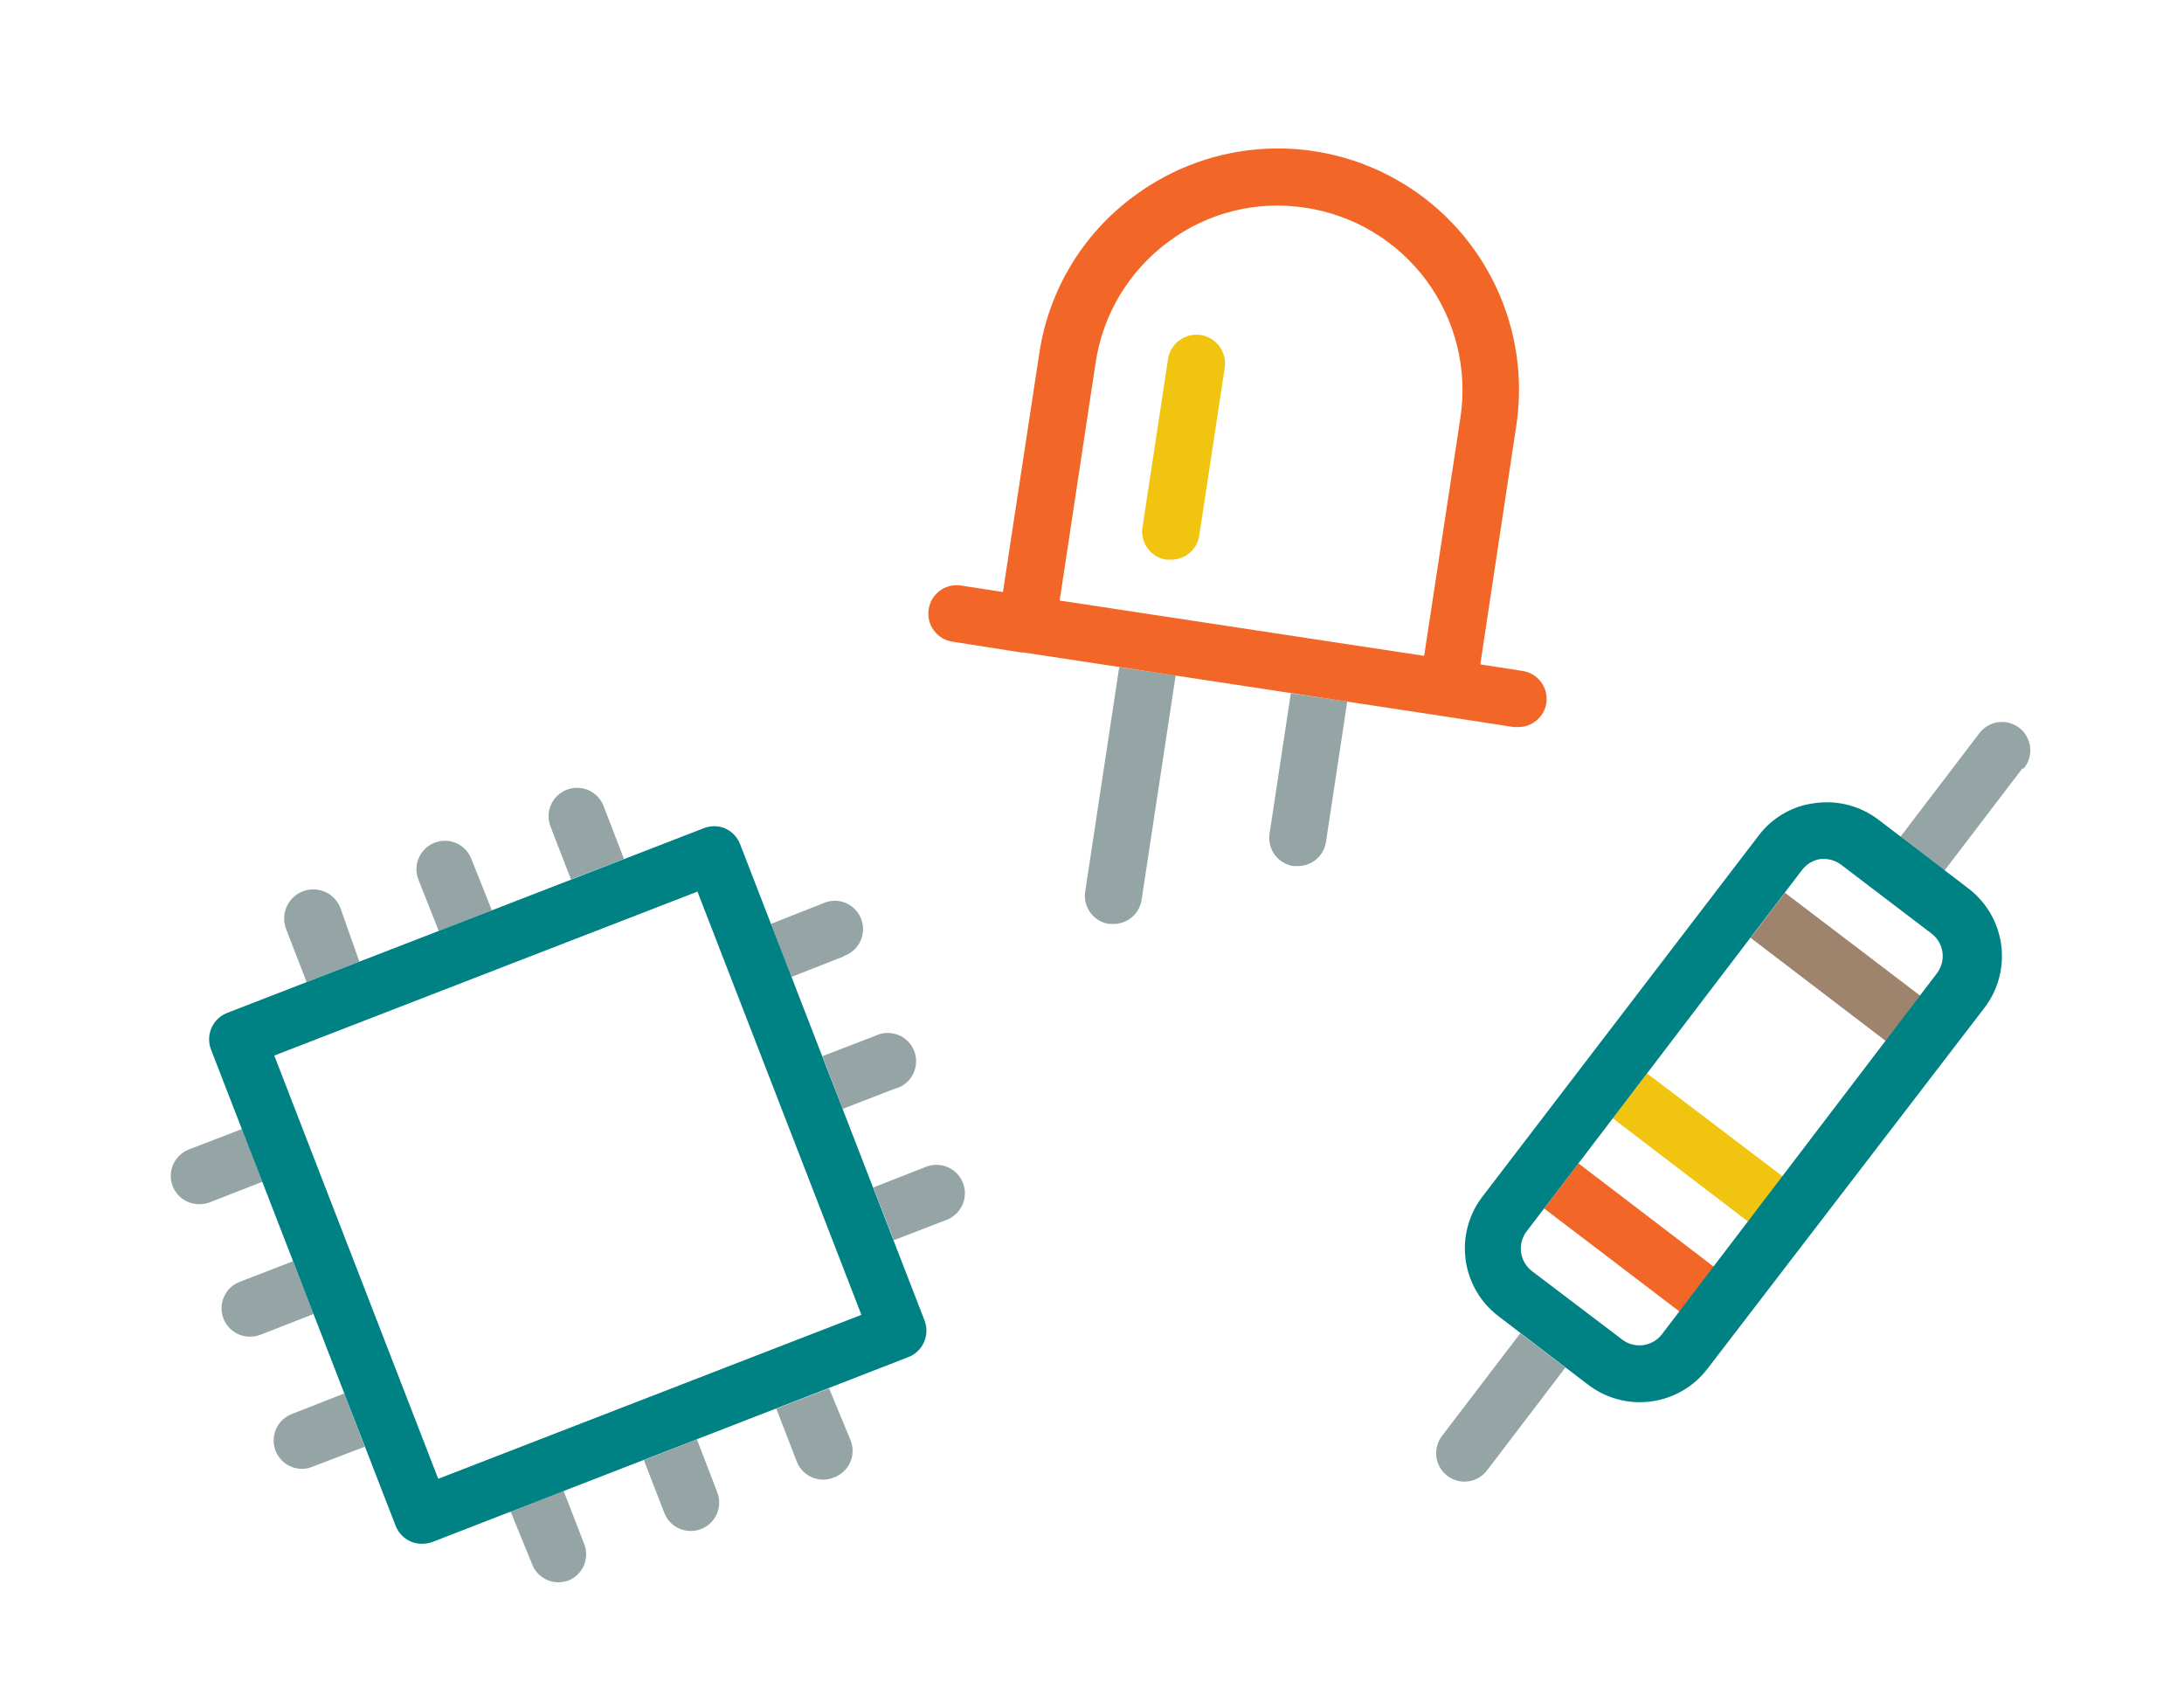
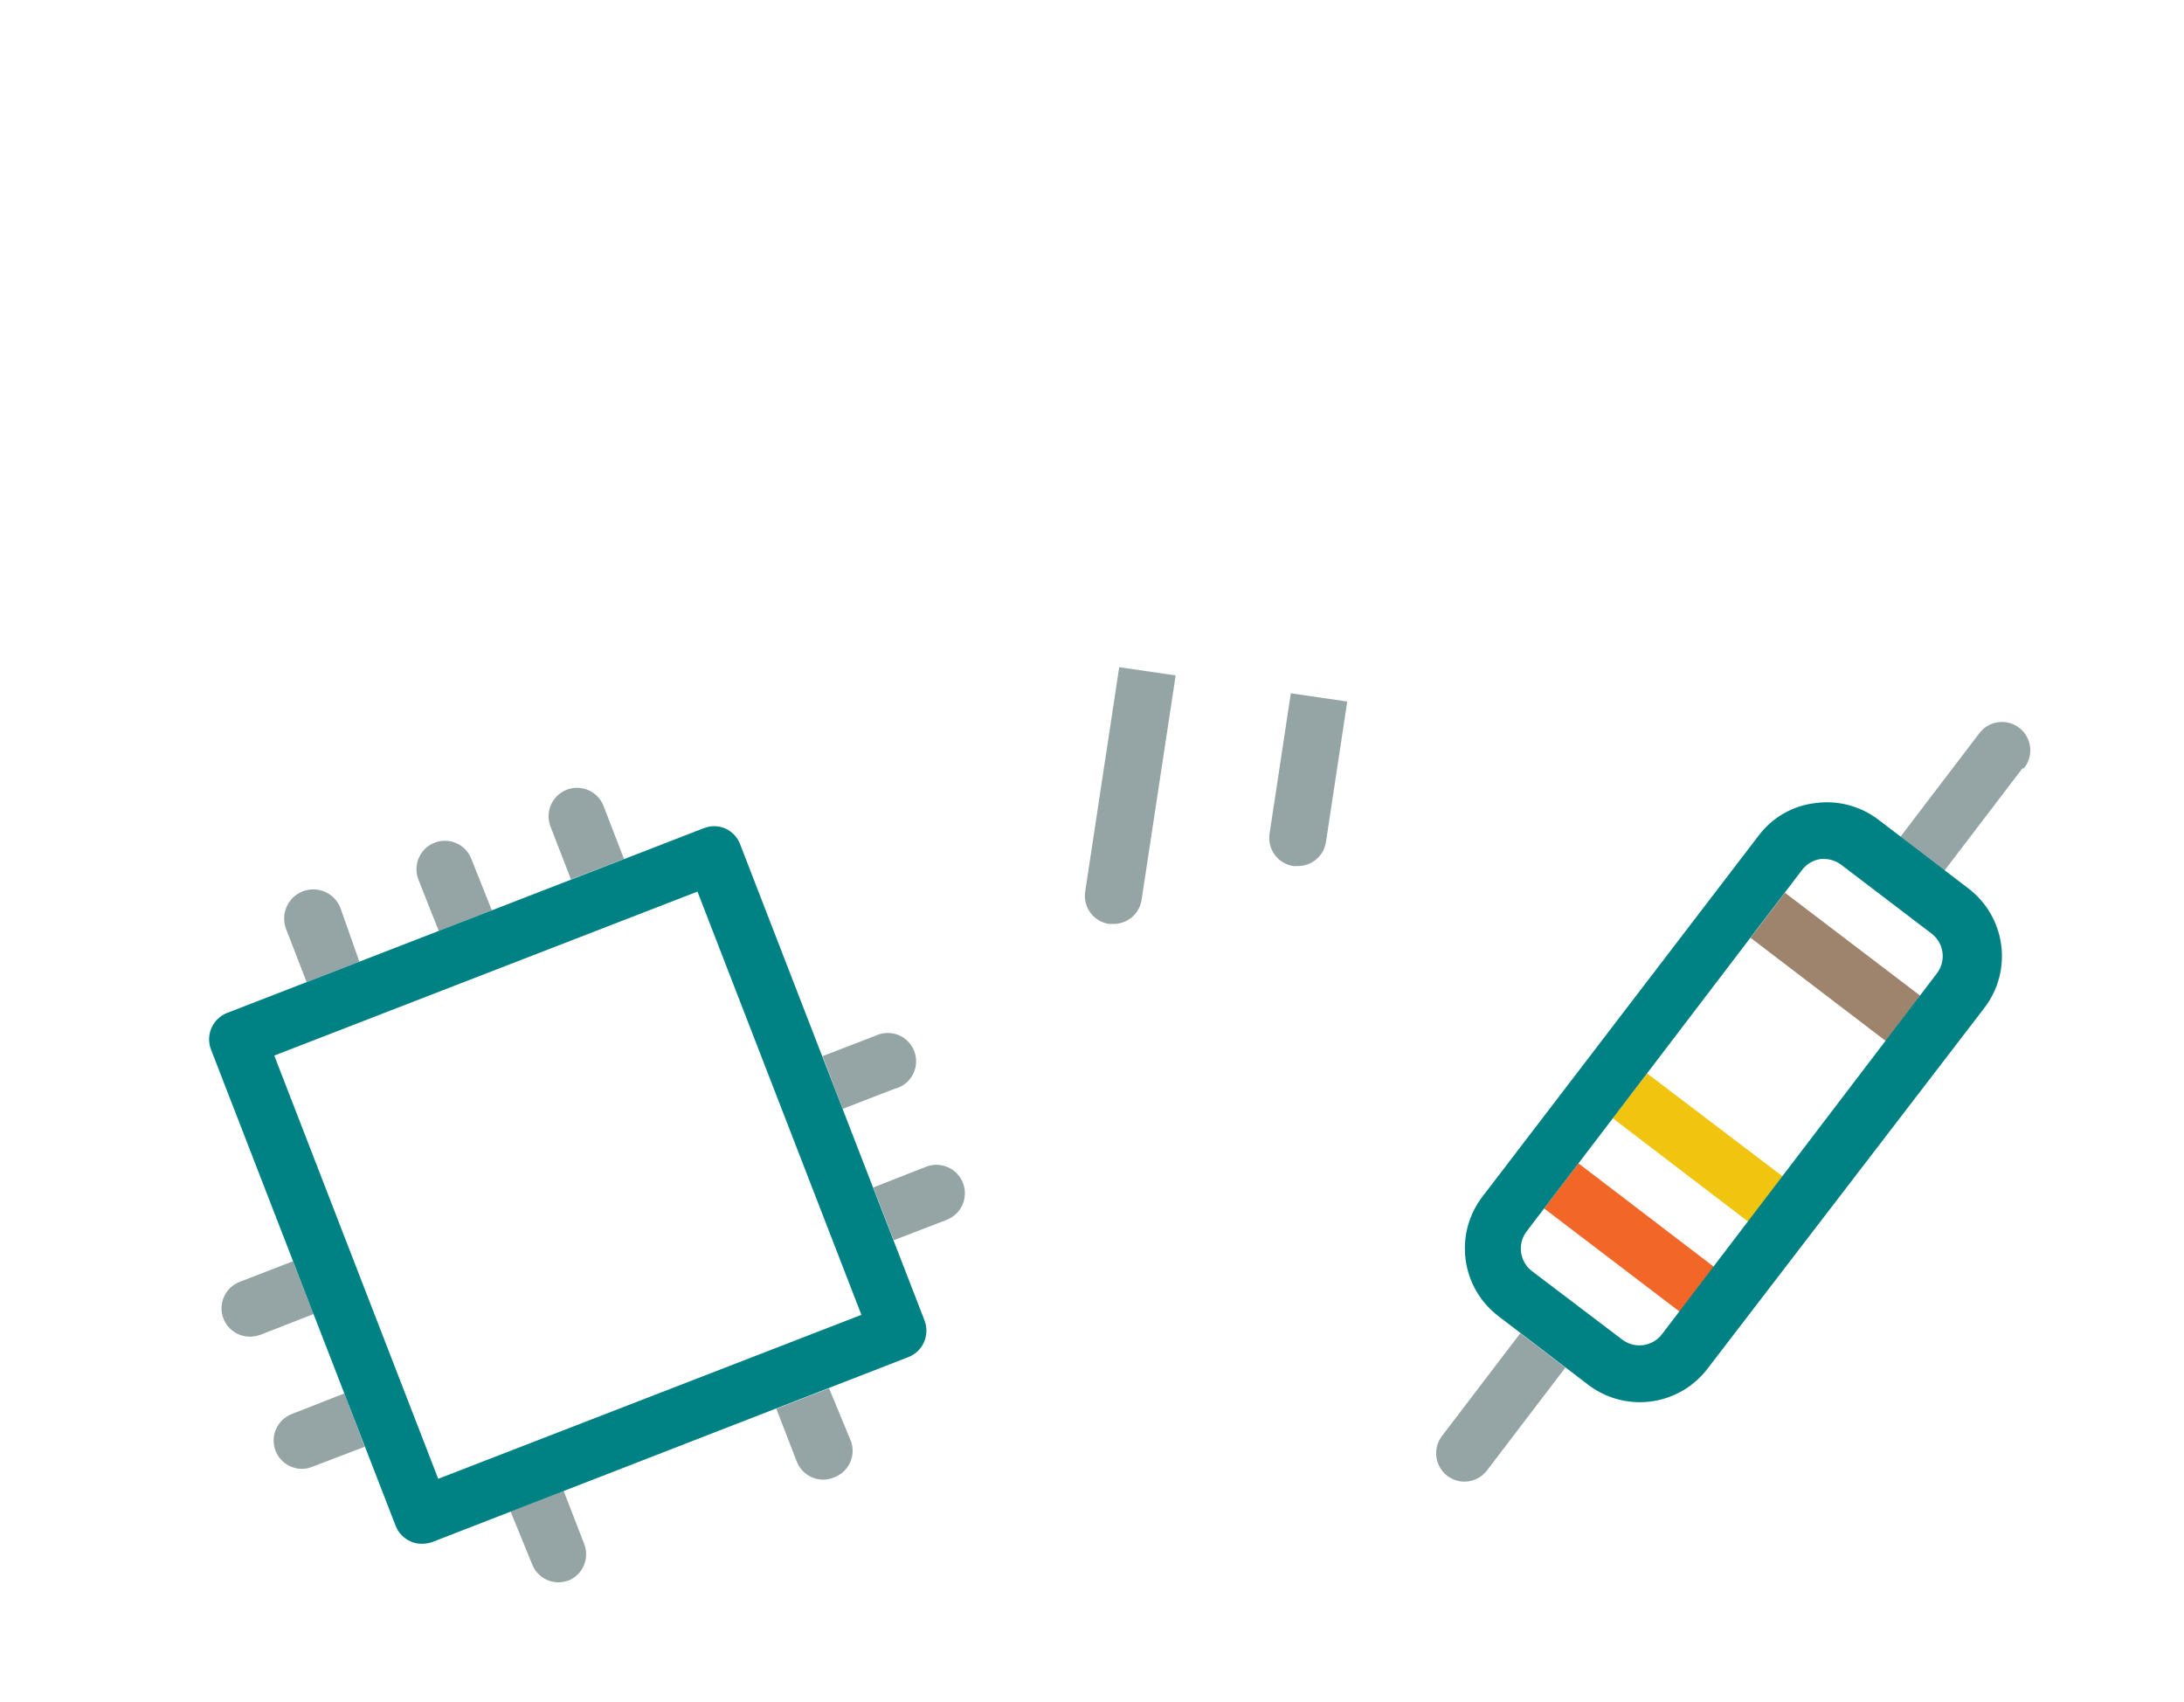
<svg xmlns="http://www.w3.org/2000/svg" width="77" height="60" viewBox="0 0 77 60" fill="none">
  <path d="M71.3 27.09L68.54 30.71L67 29.5L69.76 25.88C69.837 25.769 69.936 25.675 70.05 25.603C70.164 25.531 70.292 25.483 70.425 25.462C70.559 25.441 70.695 25.447 70.826 25.48C70.957 25.513 71.08 25.572 71.187 25.654C71.295 25.736 71.385 25.838 71.451 25.956C71.518 26.073 71.56 26.203 71.575 26.337C71.591 26.471 71.579 26.607 71.54 26.737C71.501 26.866 71.436 26.986 71.35 27.09H71.3Z" fill="#95A5A6" />
  <path d="M55.19 48.21L52.43 51.83C52.338 51.953 52.219 52.053 52.082 52.122C51.945 52.192 51.794 52.228 51.64 52.23C51.453 52.231 51.269 52.18 51.109 52.082C50.95 51.984 50.821 51.843 50.737 51.675C50.654 51.507 50.619 51.319 50.638 51.133C50.656 50.946 50.726 50.769 50.84 50.62L53.6 47L55.19 48.21Z" fill="#95A5A6" />
  <path d="M60.43 44.66L59.22 46.24L54.44 42.6L55.65 41.01L60.43 44.66Z" fill="#F26727" />
  <path d="M62.85 41.47L61.64 43.07L56.86 39.42L58.07 37.84L62.85 41.47Z" fill="#F1C40F" />
  <path d="M67.7 35.1L66.49 36.7L61.72 33.06L62.93 31.47L67.7 35.1Z" fill="#9E846D" />
  <path d="M57.81 49.43C57.156 49.429 56.521 49.215 56 48.82L52.82 46.39C52.19 45.907 51.777 45.193 51.672 44.406C51.567 43.618 51.778 42.822 52.26 42.19L62 29.46C62.238 29.142 62.538 28.877 62.882 28.679C63.226 28.481 63.606 28.356 64 28.31C64.788 28.201 65.586 28.41 66.22 28.89L69.4 31.32C70.032 31.802 70.447 32.515 70.554 33.302C70.661 34.09 70.451 34.887 69.97 35.52L60.2 48.25C59.92 48.618 59.558 48.915 59.143 49.12C58.729 49.325 58.273 49.431 57.81 49.43V49.43ZM64.33 30.28H64.2C63.939 30.315 63.701 30.451 63.54 30.66L53.83 43.4C53.668 43.608 53.594 43.873 53.626 44.135C53.658 44.397 53.792 44.636 54 44.8L57.19 47.22C57.4 47.381 57.665 47.453 57.927 47.419C58.19 47.385 58.428 47.249 58.59 47.04L68.29 34.31C68.45 34.099 68.52 33.833 68.485 33.571C68.449 33.308 68.311 33.071 68.1 32.91L64.92 30.49C64.751 30.359 64.544 30.285 64.33 30.28Z" fill="#008184" />
-   <path d="M9.25 41.66L7.38 42.39C7.265 42.43 7.143 42.45 7.02 42.45C6.82 42.45 6.624 42.39 6.459 42.278C6.293 42.166 6.164 42.006 6.09 41.82C6.042 41.697 6.018 41.566 6.021 41.434C6.023 41.302 6.052 41.172 6.105 41.051C6.158 40.931 6.234 40.821 6.329 40.73C6.425 40.639 6.537 40.568 6.66 40.52L8.53 39.8L9.25 41.66Z" fill="#95A5A6" />
  <path d="M11.06 46.32L9.19 47.05C9.074 47.093 8.953 47.116 8.83 47.12C8.593 47.125 8.362 47.045 8.179 46.895C7.995 46.746 7.871 46.536 7.827 46.303C7.784 46.07 7.825 45.829 7.943 45.623C8.06 45.418 8.247 45.261 8.47 45.18L10.33 44.46L11.06 46.32Z" fill="#95A5A6" />
  <path d="M12.86 51L11 51.71C10.886 51.757 10.764 51.781 10.64 51.78C10.408 51.778 10.184 51.696 10.006 51.547C9.828 51.398 9.707 51.192 9.664 50.963C9.622 50.735 9.66 50.499 9.772 50.296C9.885 50.093 10.064 49.935 10.28 49.85L12.14 49.12L12.86 51Z" fill="#95A5A6" />
-   <path d="M29.76 33.71L27.9 34.44L27.18 32.57L29 31.85C29.124 31.791 29.259 31.758 29.396 31.754C29.534 31.749 29.671 31.773 29.799 31.824C29.927 31.875 30.043 31.952 30.139 32.05C30.236 32.147 30.312 32.264 30.361 32.392C30.411 32.52 30.434 32.658 30.428 32.795C30.422 32.933 30.388 33.067 30.328 33.191C30.268 33.315 30.183 33.425 30.078 33.514C29.973 33.603 29.851 33.67 29.72 33.71H29.76Z" fill="#95A5A6" />
  <path d="M31.57 38.37L29.71 39.09L29 37.23L30.87 36.51C30.994 36.451 31.129 36.418 31.267 36.414C31.404 36.409 31.541 36.433 31.669 36.484C31.797 36.535 31.913 36.612 32.01 36.709C32.106 36.807 32.182 36.924 32.232 37.052C32.281 37.181 32.304 37.318 32.298 37.455C32.292 37.593 32.258 37.727 32.198 37.851C32.138 37.975 32.053 38.085 31.948 38.174C31.844 38.263 31.722 38.33 31.59 38.37H31.57Z" fill="#95A5A6" />
  <path d="M33.38 43L31.51 43.72L30.79 41.86L32.65 41.13C32.898 41.033 33.174 41.039 33.418 41.146C33.662 41.253 33.853 41.452 33.95 41.7C34.047 41.948 34.041 42.224 33.934 42.468C33.827 42.712 33.628 42.903 33.38 43V43Z" fill="#95A5A6" />
  <path d="M20.06 55.71C19.941 55.752 19.816 55.776 19.69 55.78C19.489 55.779 19.292 55.718 19.126 55.604C18.96 55.49 18.832 55.328 18.76 55.14L18 53.28L19.87 52.55L20.59 54.41C20.69 54.653 20.691 54.925 20.591 55.169C20.492 55.412 20.301 55.606 20.06 55.71Z" fill="#95A5A6" />
-   <path d="M24.72 53.9C24.606 53.947 24.484 53.971 24.36 53.97C24.157 53.971 23.958 53.911 23.79 53.797C23.622 53.682 23.493 53.52 23.42 53.33L22.7 51.47L24.57 50.74L25.29 52.61C25.385 52.857 25.378 53.131 25.271 53.373C25.165 53.614 24.966 53.804 24.72 53.9V53.9Z" fill="#95A5A6" />
  <path d="M29.38 52.09C29.266 52.137 29.144 52.161 29.02 52.16C28.819 52.159 28.622 52.098 28.456 51.984C28.29 51.87 28.163 51.708 28.09 51.52L27.37 49.66L29.23 48.94L30 50.8C30.046 50.925 30.066 51.059 30.059 51.192C30.053 51.325 30.02 51.455 29.962 51.576C29.904 51.696 29.823 51.803 29.723 51.892C29.623 51.98 29.506 52.047 29.38 52.09Z" fill="#95A5A6" />
  <path d="M12.67 33.9L10.81 34.62L10.09 32.76C10.04 32.635 10.016 32.501 10.018 32.366C10.02 32.231 10.048 32.097 10.101 31.973C10.209 31.723 10.412 31.526 10.665 31.425C10.919 31.324 11.202 31.328 11.452 31.436C11.702 31.544 11.9 31.747 12 32L12.67 33.9Z" fill="#95A5A6" />
  <path d="M17.34 32.09L15.47 32.82L14.749 31C14.654 30.752 14.661 30.476 14.769 30.233C14.877 29.991 15.077 29.8 15.325 29.705C15.572 29.61 15.848 29.616 16.091 29.724C16.334 29.832 16.524 30.032 16.619 30.28L17.34 32.09Z" fill="#95A5A6" />
  <path d="M22 30.28L20.13 31L19.41 29.14C19.313 28.892 19.318 28.616 19.425 28.372C19.532 28.128 19.732 27.937 19.98 27.84C20.227 27.743 20.504 27.749 20.748 27.856C20.991 27.963 21.183 28.162 21.279 28.41L22 30.28Z" fill="#95A5A6" />
  <path d="M14.88 54.42C14.742 54.424 14.605 54.396 14.48 54.34C14.237 54.234 14.047 54.036 13.95 53.79L7.44 37C7.345 36.755 7.35 36.481 7.455 36.24C7.56 35.998 7.755 35.808 8 35.71L24.8 29.2C25.043 29.1 25.316 29.1 25.56 29.2C25.802 29.306 25.993 29.504 26.09 29.75L32.6 46.56C32.646 46.684 32.667 46.816 32.662 46.948C32.657 47.081 32.625 47.21 32.569 47.33C32.514 47.45 32.434 47.558 32.337 47.647C32.239 47.736 32.124 47.805 32 47.85L15.24 54.36C15.124 54.4 15.002 54.42 14.88 54.42ZM9.67 37.21L15.45 52.13L30.37 46.35L24.59 31.43L9.67 37.21Z" fill="#008184" />
  <path d="M41.45 23.81L40.249 31.72C40.213 31.959 40.092 32.176 39.908 32.332C39.725 32.488 39.491 32.573 39.249 32.57H39.099C38.969 32.55 38.844 32.505 38.732 32.438C38.619 32.37 38.521 32.28 38.443 32.174C38.365 32.068 38.309 31.948 38.277 31.82C38.246 31.693 38.24 31.56 38.26 31.43L39.459 23.52L41.45 23.81Z" fill="#95A5A6" />
  <path d="M47.499 24.73L46.749 29.68C46.713 29.919 46.592 30.136 46.408 30.292C46.225 30.448 45.991 30.533 45.749 30.53H45.599C45.469 30.511 45.344 30.465 45.232 30.398C45.119 30.33 45.021 30.24 44.943 30.134C44.865 30.028 44.809 29.908 44.777 29.78C44.746 29.653 44.74 29.52 44.76 29.39L45.51 24.44L47.499 24.73Z" fill="#95A5A6" />
-   <path d="M53.67 23.65L52.19 23.42L53.46 15C53.711 13.337 53.462 11.637 52.746 10.115C52.03 8.593 50.879 7.318 49.438 6.451C47.997 5.583 46.331 5.163 44.651 5.243C42.971 5.323 41.352 5.9 40 6.9C39.098 7.559 38.337 8.391 37.76 9.347C37.183 10.303 36.802 11.365 36.64 12.47L35.36 20.87L33.88 20.64C33.75 20.62 33.617 20.626 33.49 20.658C33.362 20.689 33.242 20.745 33.136 20.823C33.03 20.901 32.94 21 32.872 21.112C32.804 21.225 32.76 21.35 32.74 21.48C32.72 21.61 32.726 21.743 32.758 21.87C32.789 21.998 32.845 22.118 32.923 22.224C33.002 22.33 33.1 22.42 33.212 22.488C33.325 22.555 33.45 22.601 33.58 22.62L36 23H36.08L50.9 25.25L53.37 25.63H53.52C53.761 25.633 53.995 25.548 54.179 25.392C54.363 25.236 54.484 25.018 54.52 24.78C54.557 24.517 54.488 24.251 54.329 24.039C54.17 23.827 53.932 23.687 53.67 23.65ZM51.49 14.72L50.21 23.12L37.36 21.17L38.63 12.77C38.758 11.925 39.052 11.114 39.495 10.383C39.938 9.652 40.521 9.015 41.21 8.51C41.89 8.005 42.664 7.64 43.486 7.436C44.308 7.231 45.163 7.192 46 7.32C46.847 7.444 47.662 7.733 48.397 8.172C49.132 8.612 49.773 9.192 50.283 9.879C50.793 10.567 51.162 11.348 51.369 12.179C51.577 13.01 51.617 13.873 51.49 14.72V14.72Z" fill="#F26727" />
-   <path d="M41.27 19.73H41.12C40.99 19.71 40.865 19.666 40.752 19.598C40.64 19.53 40.541 19.44 40.464 19.334C40.386 19.228 40.329 19.108 40.298 18.98C40.266 18.853 40.26 18.72 40.28 18.59L41.18 12.66C41.2 12.529 41.245 12.402 41.314 12.289C41.382 12.175 41.472 12.076 41.579 11.997C41.686 11.918 41.807 11.861 41.936 11.829C42.065 11.797 42.199 11.79 42.33 11.81C42.461 11.83 42.587 11.875 42.701 11.944C42.815 12.012 42.914 12.102 42.993 12.209C43.072 12.316 43.129 12.437 43.161 12.566C43.193 12.695 43.2 12.829 43.18 12.96L42.28 18.89C42.242 19.128 42.118 19.345 41.932 19.499C41.747 19.654 41.511 19.735 41.27 19.73V19.73Z" fill="#F1C40F" />
</svg>